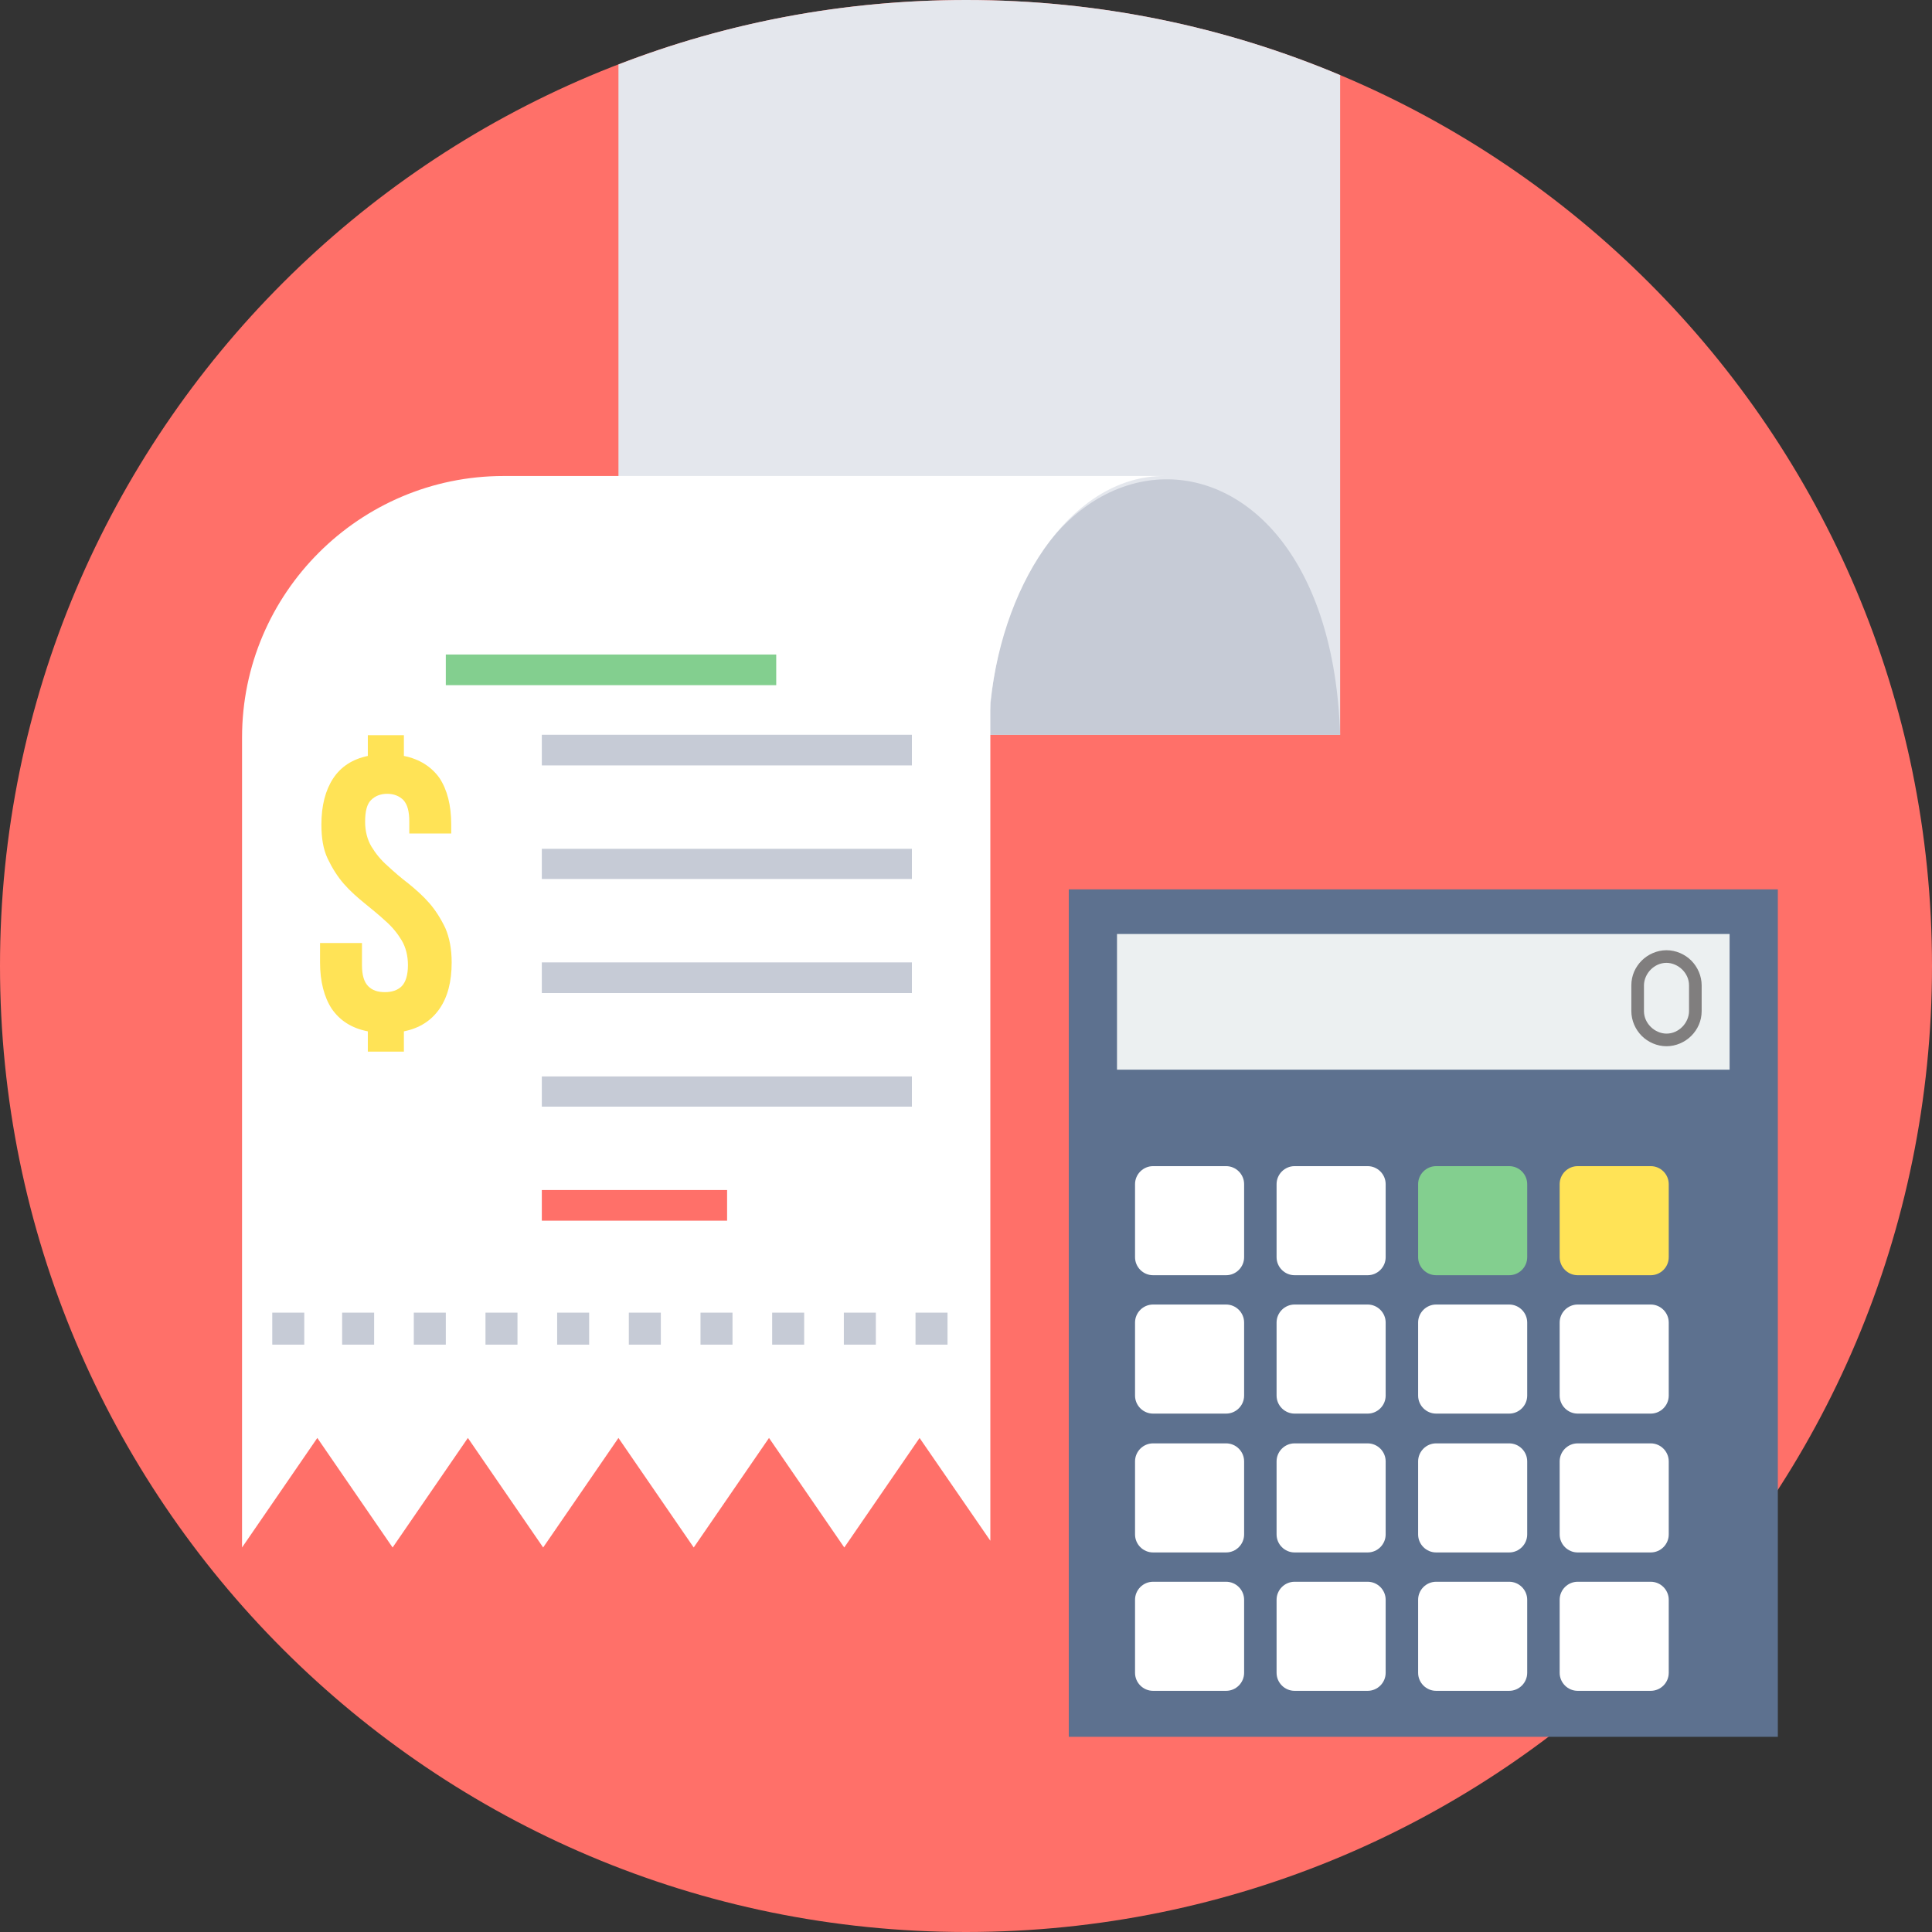
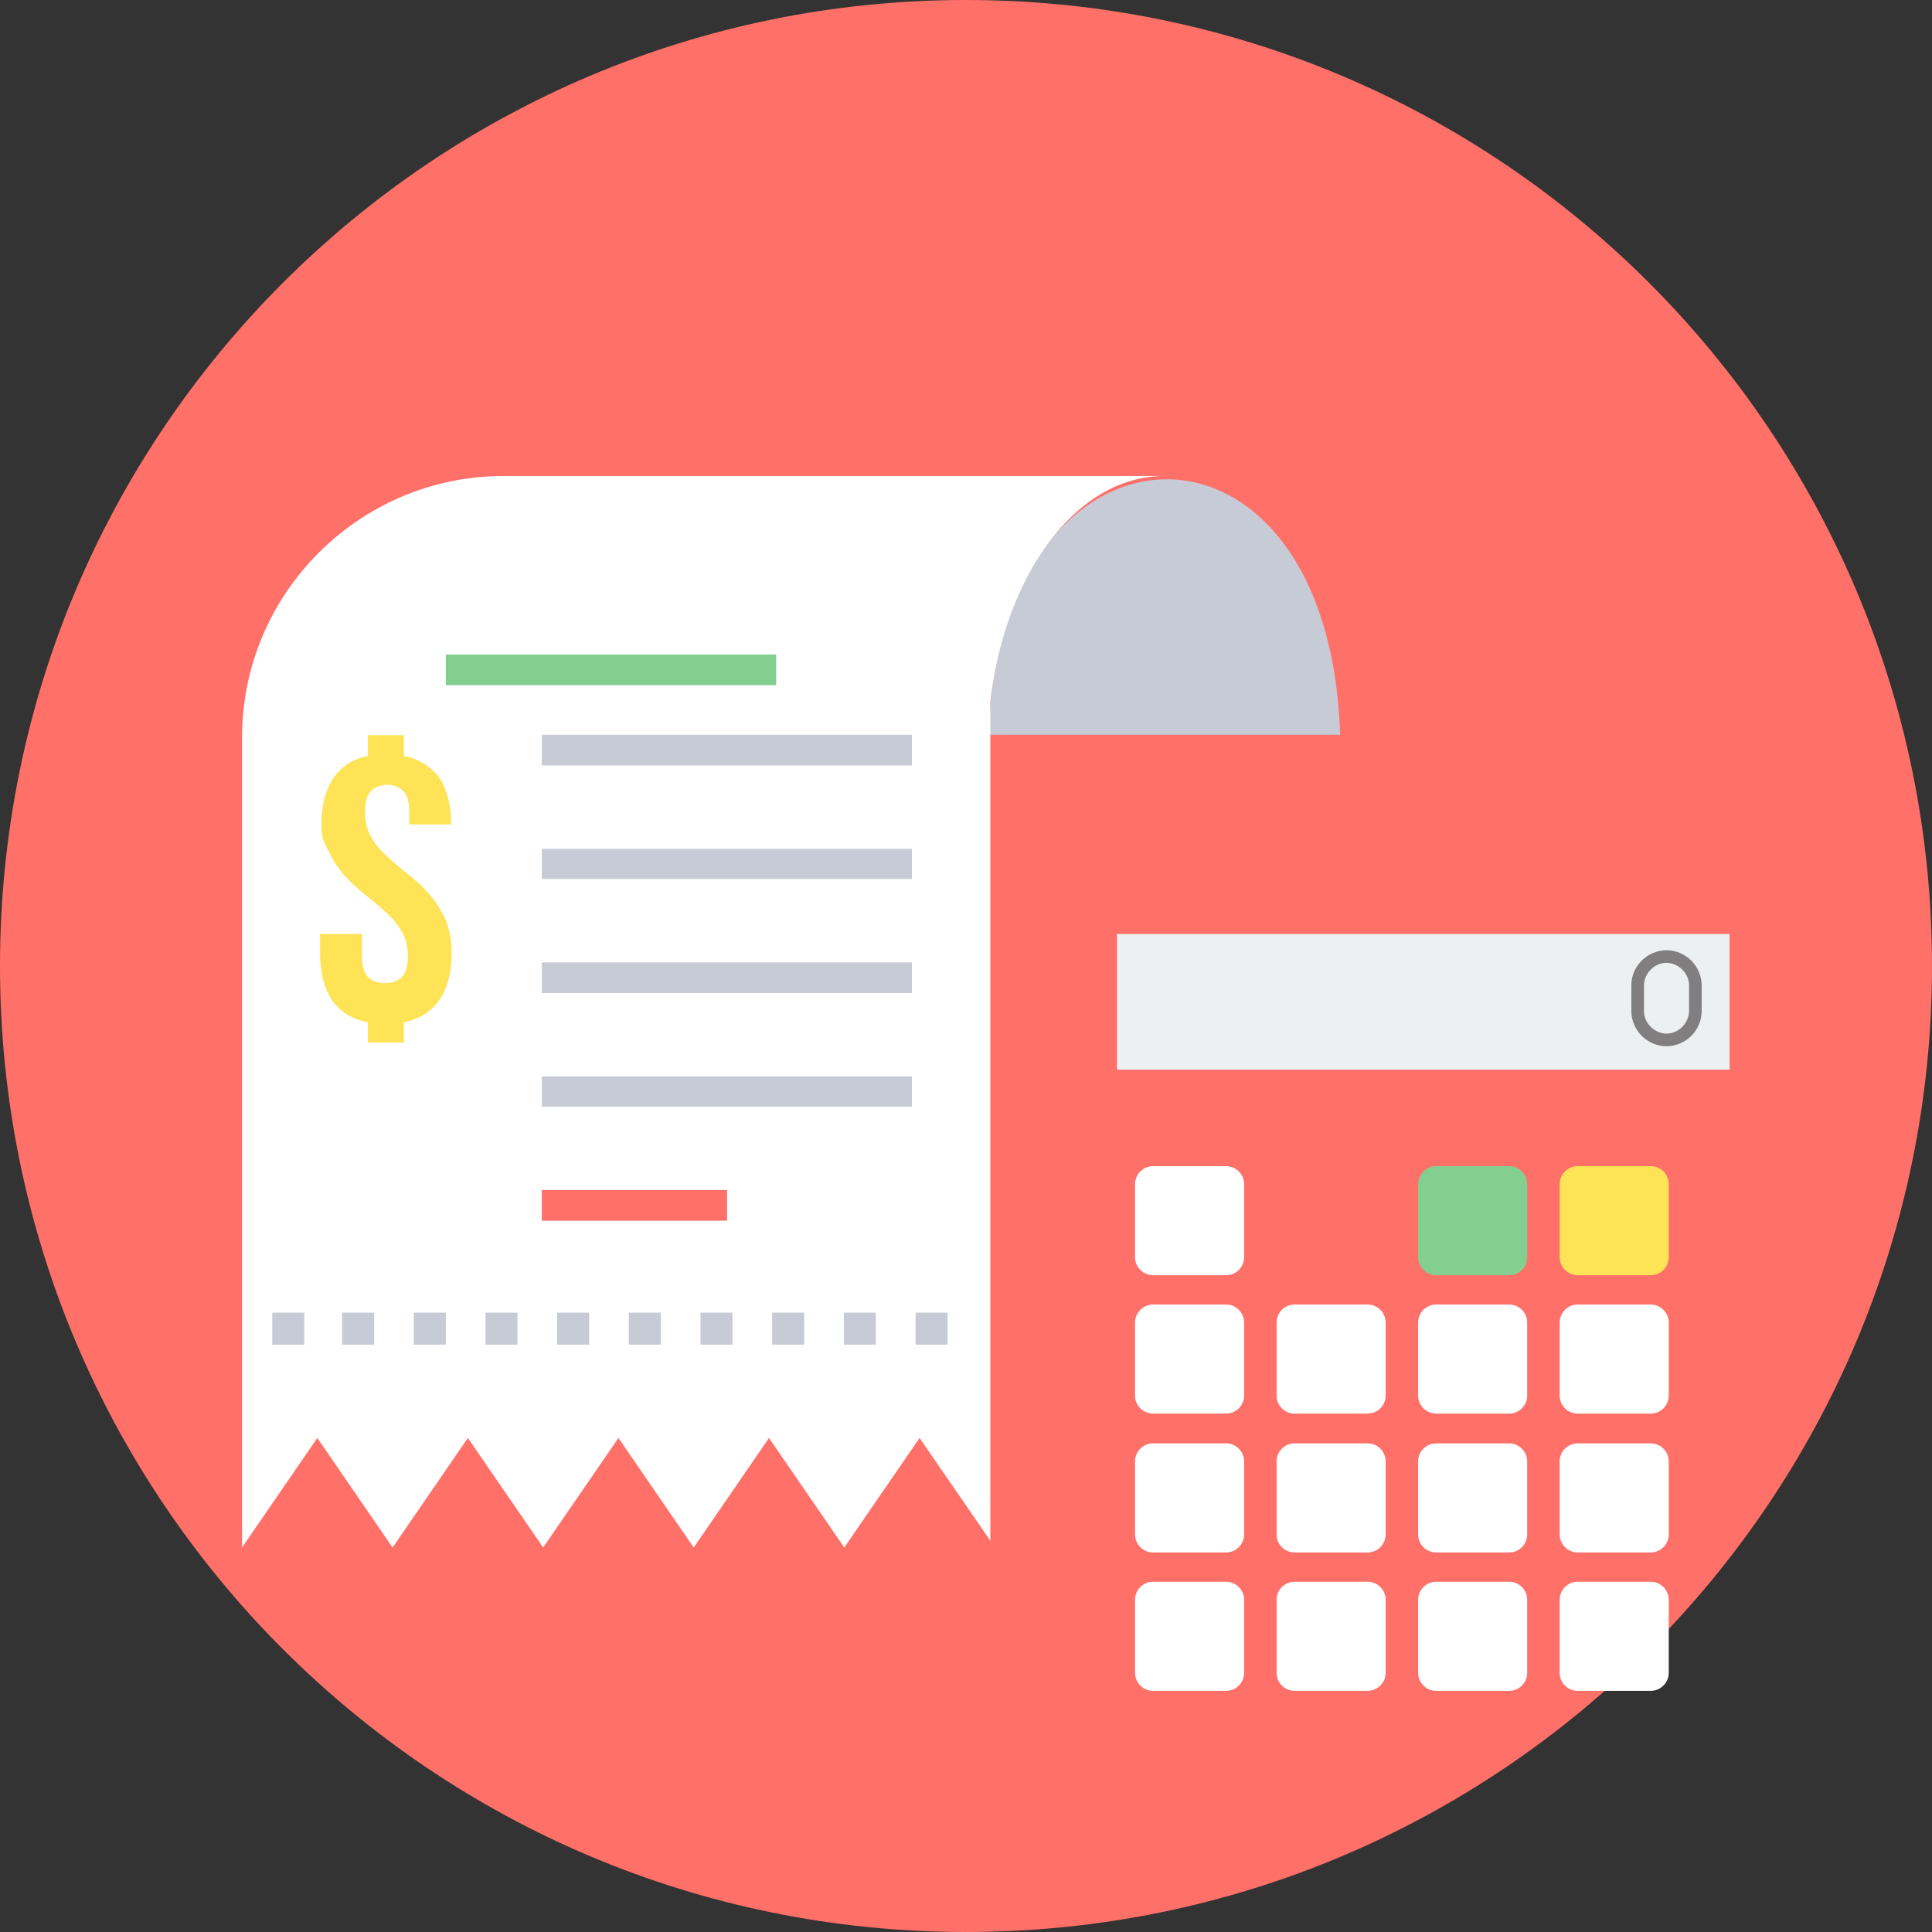
<svg xmlns="http://www.w3.org/2000/svg" version="1.1" id="Layer_1" x="0px" y="0px" viewBox="0 0 512 512" style="enable-background:new 0 0 512 512;" xml:space="preserve">
  <rect x="0" y="0" width="512" height="512" fill="#333333" stroke="none" />
  <path style="fill:#FF7069;" d="M256,0c141.439,0,256,114.561,256,256S397.439,512,256,512S0,397.439,0,256S114.561,0,256,0z" />
-   <path style="fill:#E4E7ED;" d="M355.151,19.95v174.768H163.897V17.083C192.567,5.973,223.627,0,256.119,0  c35.121,0,68.569,7.048,99.151,19.95H355.151z" />
  <path style="fill:#C6CBD6;" d="M355.151,194.718c-31.059,0-62.119,0-93.178,0C264.959,106.199,352.164,102.734,355.151,194.718z" />
  <path style="fill:#FFFFFF;" d="M133.077,126.148h129.374h45.992c-23.056,0-42.288,26.042-45.992,60.088V408.31l-18.755-27.237  l-19.95,29.028l-19.95-29.028l-19.95,29.028l-19.95-29.028l-19.95,29.028l-19.95-29.028l-19.95,29.028l-19.95-29.028l-19.95,29.028  V195.434c0-38.227,31.179-69.286,69.286-69.286H133.077z" />
-   <polygon style="fill:#5D718F;" points="283.237,235.692 471.145,235.692 471.145,460.274 283.237,460.274 " />
  <g>
    <path style="fill:#FFFFFF;" d="M305.575,309.04h19.352c2.628,0,4.778,2.15,4.778,4.778v19.352c0,2.628-2.15,4.778-4.778,4.778   h-19.352c-2.628,0-4.778-2.15-4.778-4.778v-19.352C300.797,311.19,302.947,309.04,305.575,309.04z" />
-     <path style="fill:#FFFFFF;" d="M343.085,309.04h19.352c2.628,0,4.778,2.15,4.778,4.778v19.352c0,2.628-2.15,4.778-4.778,4.778   h-19.352c-2.628,0-4.778-2.15-4.778-4.778v-19.352C338.307,311.19,340.457,309.04,343.085,309.04z" />
  </g>
  <path style="fill:#83CF8F;" d="M380.595,309.04h19.352c2.628,0,4.778,2.15,4.778,4.778v19.352c0,2.628-2.15,4.778-4.778,4.778  h-19.352c-2.628,0-4.778-2.15-4.778-4.778v-19.352C375.817,311.19,377.967,309.04,380.595,309.04z" />
  <path style="fill:#FFE356;" d="M418.105,309.04h19.352c2.628,0,4.778,2.15,4.778,4.778v19.352c0,2.628-2.15,4.778-4.778,4.778  h-19.352c-2.628,0-4.778-2.15-4.778-4.778v-19.352C413.327,311.19,415.477,309.04,418.105,309.04z" />
  <g>
    <path style="fill:#FFFFFF;" d="M305.575,345.714h19.352c2.628,0,4.778,2.15,4.778,4.778v19.352c0,2.628-2.15,4.778-4.778,4.778   h-19.352c-2.628,0-4.778-2.15-4.778-4.778v-19.352C300.797,347.864,302.947,345.714,305.575,345.714z" />
    <path style="fill:#FFFFFF;" d="M343.085,345.714h19.352c2.628,0,4.778,2.15,4.778,4.778v19.352c0,2.628-2.15,4.778-4.778,4.778   h-19.352c-2.628,0-4.778-2.15-4.778-4.778v-19.352C338.307,347.864,340.457,345.714,343.085,345.714z" />
    <path style="fill:#FFFFFF;" d="M380.595,345.714h19.352c2.628,0,4.778,2.15,4.778,4.778v19.352c0,2.628-2.15,4.778-4.778,4.778   h-19.352c-2.628,0-4.778-2.15-4.778-4.778v-19.352C375.817,347.864,377.967,345.714,380.595,345.714z" />
    <path style="fill:#FFFFFF;" d="M418.105,345.714h19.352c2.628,0,4.778,2.15,4.778,4.778v19.352c0,2.628-2.15,4.778-4.778,4.778   h-19.352c-2.628,0-4.778-2.15-4.778-4.778v-19.352C413.327,347.864,415.477,345.714,418.105,345.714z" />
    <path style="fill:#FFFFFF;" d="M305.575,382.507h19.352c2.628,0,4.778,2.15,4.778,4.778v19.352c0,2.628-2.15,4.778-4.778,4.778   h-19.352c-2.628,0-4.778-2.15-4.778-4.778v-19.352C300.797,384.657,302.947,382.507,305.575,382.507z" />
    <path style="fill:#FFFFFF;" d="M343.085,382.507h19.352c2.628,0,4.778,2.15,4.778,4.778v19.352c0,2.628-2.15,4.778-4.778,4.778   h-19.352c-2.628,0-4.778-2.15-4.778-4.778v-19.352C338.307,384.657,340.457,382.507,343.085,382.507z" />
    <path style="fill:#FFFFFF;" d="M380.595,382.507h19.352c2.628,0,4.778,2.15,4.778,4.778v19.352c0,2.628-2.15,4.778-4.778,4.778   h-19.352c-2.628,0-4.778-2.15-4.778-4.778v-19.352C375.817,384.657,377.967,382.507,380.595,382.507z" />
    <path style="fill:#FFFFFF;" d="M418.105,382.507h19.352c2.628,0,4.778,2.15,4.778,4.778v19.352c0,2.628-2.15,4.778-4.778,4.778   h-19.352c-2.628,0-4.778-2.15-4.778-4.778v-19.352C413.327,384.657,415.477,382.507,418.105,382.507z" />
    <path style="fill:#FFFFFF;" d="M305.575,419.181h19.352c2.628,0,4.778,2.15,4.778,4.778v19.352c0,2.628-2.15,4.778-4.778,4.778   h-19.352c-2.628,0-4.778-2.15-4.778-4.778v-19.352C300.797,421.331,302.947,419.181,305.575,419.181z" />
    <path style="fill:#FFFFFF;" d="M343.085,419.181h19.352c2.628,0,4.778,2.15,4.778,4.778v19.352c0,2.628-2.15,4.778-4.778,4.778   h-19.352c-2.628,0-4.778-2.15-4.778-4.778v-19.352C338.307,421.331,340.457,419.181,343.085,419.181z" />
    <path style="fill:#FFFFFF;" d="M380.595,419.181h19.352c2.628,0,4.778,2.15,4.778,4.778v19.352c0,2.628-2.15,4.778-4.778,4.778   h-19.352c-2.628,0-4.778-2.15-4.778-4.778v-19.352C375.817,421.331,377.967,419.181,380.595,419.181z" />
    <path style="fill:#FFFFFF;" d="M418.105,419.181h19.352c2.628,0,4.778,2.15,4.778,4.778v19.352c0,2.628-2.15,4.778-4.778,4.778   h-19.352c-2.628,0-4.778-2.15-4.778-4.778v-19.352C413.327,421.331,415.477,419.181,418.105,419.181z" />
  </g>
  <polygon style="fill:#ECF0F1;" points="296.019,247.518 458.363,247.518 458.363,283.475 296.019,283.475 " />
  <path style="fill:#807E7E;" d="M441.639,251.819c2.509,0,4.898,1.075,6.57,2.748l0,0l0,0c1.672,1.672,2.748,4.062,2.748,6.57v6.809  c0,2.628-1.075,4.898-2.748,6.57c-1.672,1.672-4.062,2.748-6.57,2.748s-4.898-1.075-6.57-2.748l0,0  c-1.672-1.672-2.748-4.062-2.748-6.57v-6.809c0-2.628,1.075-4.898,2.748-6.57S439.13,251.819,441.639,251.819z M445.82,256.956  c-1.075-1.075-2.628-1.792-4.181-1.792c-1.672,0-3.106,0.717-4.181,1.792c-1.075,1.075-1.792,2.628-1.792,4.181v6.809  c0,1.672,0.717,3.106,1.792,4.181c1.075,1.075,2.628,1.792,4.181,1.792c1.672,0,3.106-0.717,4.181-1.792s1.792-2.628,1.792-4.181  v-6.809C447.612,259.464,446.895,258.031,445.82,256.956L445.82,256.956z" />
  <polygon style="fill:#83CF8F;" points="118.145,173.454 205.708,173.454 205.708,181.577 118.145,181.577 " />
  <g>
    <polygon style="fill:#C6CBD6;" points="143.589,194.718 241.665,194.718 241.665,202.841 143.589,202.841  " />
    <polygon style="fill:#C6CBD6;" points="143.589,224.941 241.665,224.941 241.665,232.944 143.589,232.944  " />
    <polygon style="fill:#C6CBD6;" points="143.589,255.044 241.665,255.044 241.665,263.168 143.589,263.168  " />
    <polygon style="fill:#C6CBD6;" points="143.589,285.267 241.665,285.267 241.665,293.271 143.589,293.271  " />
  </g>
  <polygon style="fill:#FF7069;" points="143.589,315.371 192.687,315.371 192.687,323.494 143.589,323.494 " />
  <path style="fill:#C6CBD6;" d="M72.153,347.864h8.482v8.482h-8.482V347.864z M242.621,347.864h8.482v8.482h-8.482V347.864z   M223.627,347.864h8.482v8.482h-8.482V347.864z M204.633,347.864h8.482v8.482h-8.482V347.864z M185.639,347.864h8.482v8.482h-8.482  V347.864z M166.645,347.864h8.482v8.482h-8.482V347.864z M147.651,347.864h8.482v8.482h-8.482V347.864z M128.657,347.864h8.482  v8.482h-8.482V347.864z M109.663,347.864h8.482v8.482h-8.482V347.864z M90.669,347.864h8.482v8.482h-8.482V347.864z" />
-   <path style="fill:#FFE356;" d="M85.174,218.49c0-5.017,1.075-9.079,3.106-12.185s5.137-5.137,9.198-5.973v-5.495h9.557v5.495  c4.181,0.836,7.287,2.867,9.437,5.853c2.031,3.106,3.106,7.168,3.106,12.304v2.389h-11.11v-3.106c0-2.748-0.478-4.539-1.553-5.734  c-1.075-1.075-2.509-1.672-4.301-1.672s-3.225,0.597-4.301,1.672c-1.075,1.075-1.553,2.986-1.553,5.734  c0,2.509,0.597,4.778,1.672,6.57c1.075,1.792,2.509,3.584,4.301,5.137c1.672,1.553,3.464,3.106,5.495,4.659  c1.911,1.553,3.823,3.225,5.495,5.137c1.672,1.911,3.106,4.181,4.301,6.69c1.075,2.509,1.672,5.495,1.672,9.079  c0,5.137-1.075,9.198-3.225,12.304c-2.15,3.106-5.256,5.137-9.437,5.973v5.376h-9.557v-5.376c-4.301-0.836-7.406-2.867-9.557-5.973  c-2.031-3.106-3.106-7.287-3.106-12.304v-5.137h11.11v5.853c0,2.748,0.597,4.539,1.672,5.615s2.509,1.553,4.42,1.553  c1.792,0,3.345-0.478,4.42-1.553s1.672-2.986,1.672-5.615c0-2.509-0.597-4.778-1.672-6.57s-2.509-3.584-4.301-5.137  c-1.672-1.553-3.584-3.106-5.495-4.659s-3.823-3.225-5.495-5.137c-1.672-1.911-3.106-4.181-4.301-6.69S85.174,222.074,85.174,218.49  z" />
+   <path style="fill:#FFE356;" d="M85.174,218.49c0-5.017,1.075-9.079,3.106-12.185s5.137-5.137,9.198-5.973v-5.495h9.557v5.495  c4.181,0.836,7.287,2.867,9.437,5.853c2.031,3.106,3.106,7.168,3.106,12.304h-11.11v-3.106c0-2.748-0.478-4.539-1.553-5.734  c-1.075-1.075-2.509-1.672-4.301-1.672s-3.225,0.597-4.301,1.672c-1.075,1.075-1.553,2.986-1.553,5.734  c0,2.509,0.597,4.778,1.672,6.57c1.075,1.792,2.509,3.584,4.301,5.137c1.672,1.553,3.464,3.106,5.495,4.659  c1.911,1.553,3.823,3.225,5.495,5.137c1.672,1.911,3.106,4.181,4.301,6.69c1.075,2.509,1.672,5.495,1.672,9.079  c0,5.137-1.075,9.198-3.225,12.304c-2.15,3.106-5.256,5.137-9.437,5.973v5.376h-9.557v-5.376c-4.301-0.836-7.406-2.867-9.557-5.973  c-2.031-3.106-3.106-7.287-3.106-12.304v-5.137h11.11v5.853c0,2.748,0.597,4.539,1.672,5.615s2.509,1.553,4.42,1.553  c1.792,0,3.345-0.478,4.42-1.553s1.672-2.986,1.672-5.615c0-2.509-0.597-4.778-1.672-6.57s-2.509-3.584-4.301-5.137  c-1.672-1.553-3.584-3.106-5.495-4.659s-3.823-3.225-5.495-5.137c-1.672-1.911-3.106-4.181-4.301-6.69S85.174,222.074,85.174,218.49  z" />
  <g>
</g>
  <g>
</g>
  <g>
</g>
  <g>
</g>
  <g>
</g>
  <g>
</g>
  <g>
</g>
  <g>
</g>
  <g>
</g>
  <g>
</g>
  <g>
</g>
  <g>
</g>
  <g>
</g>
  <g>
</g>
  <g>
</g>
</svg>